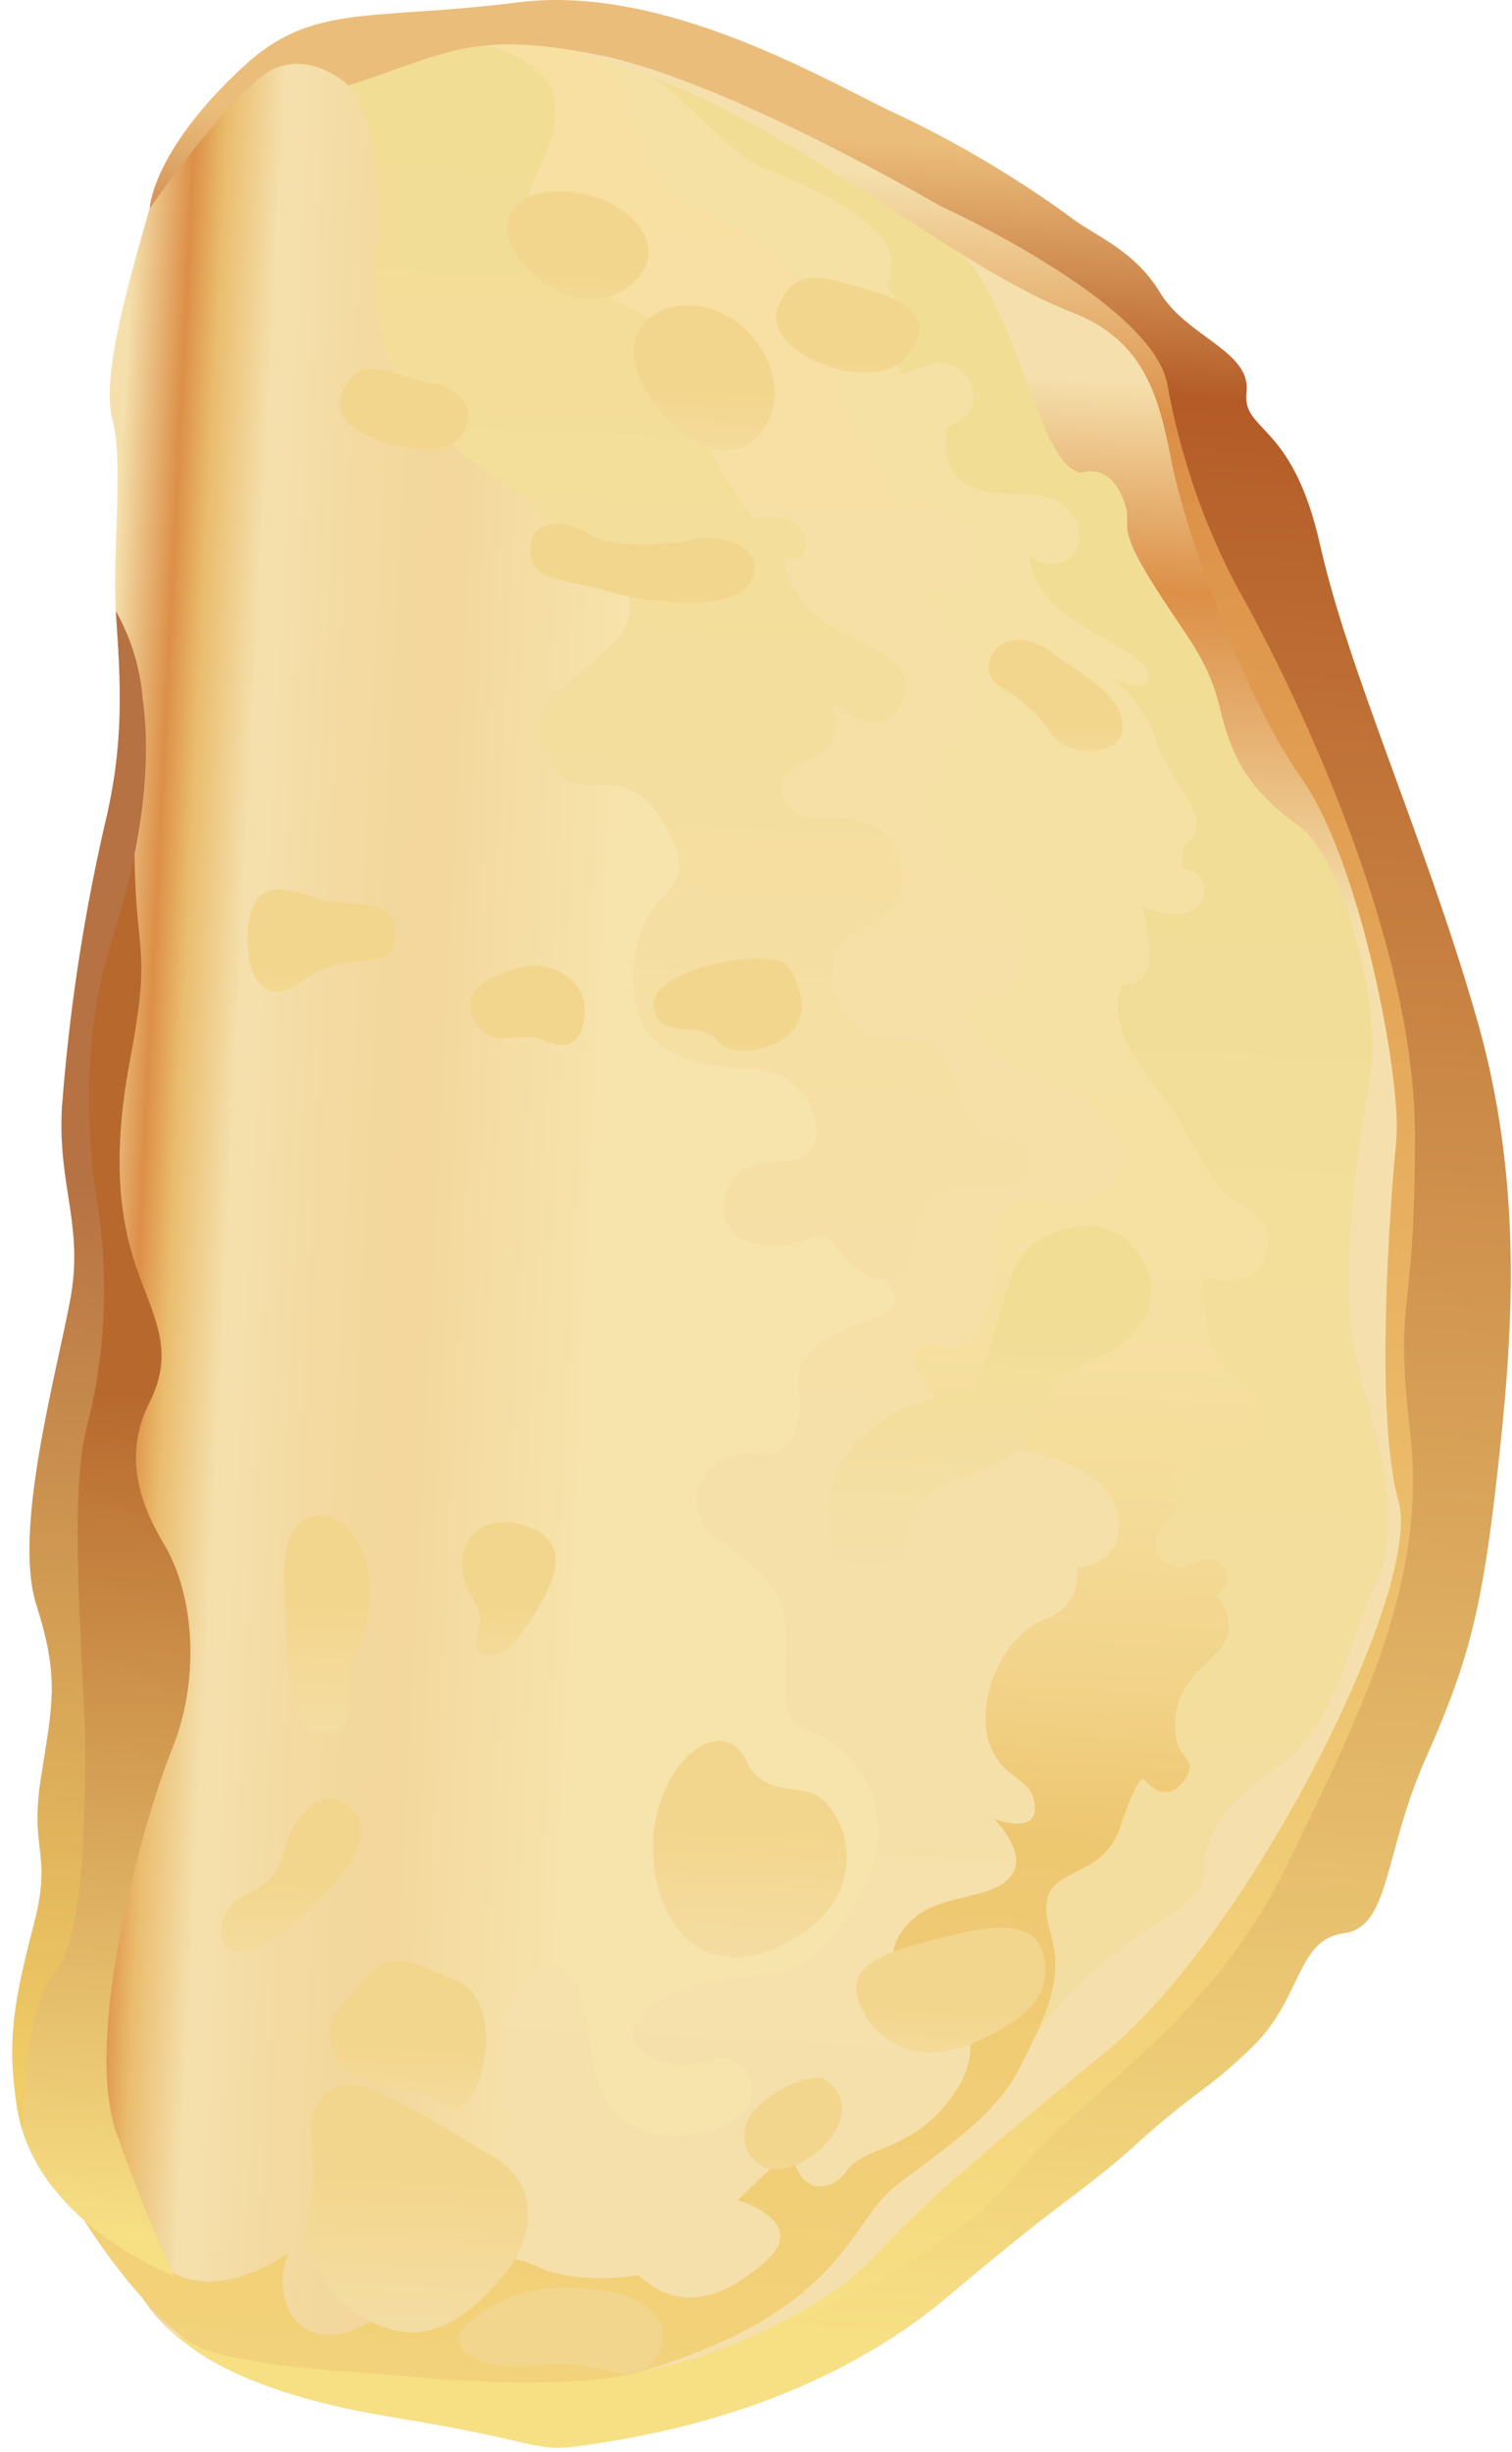
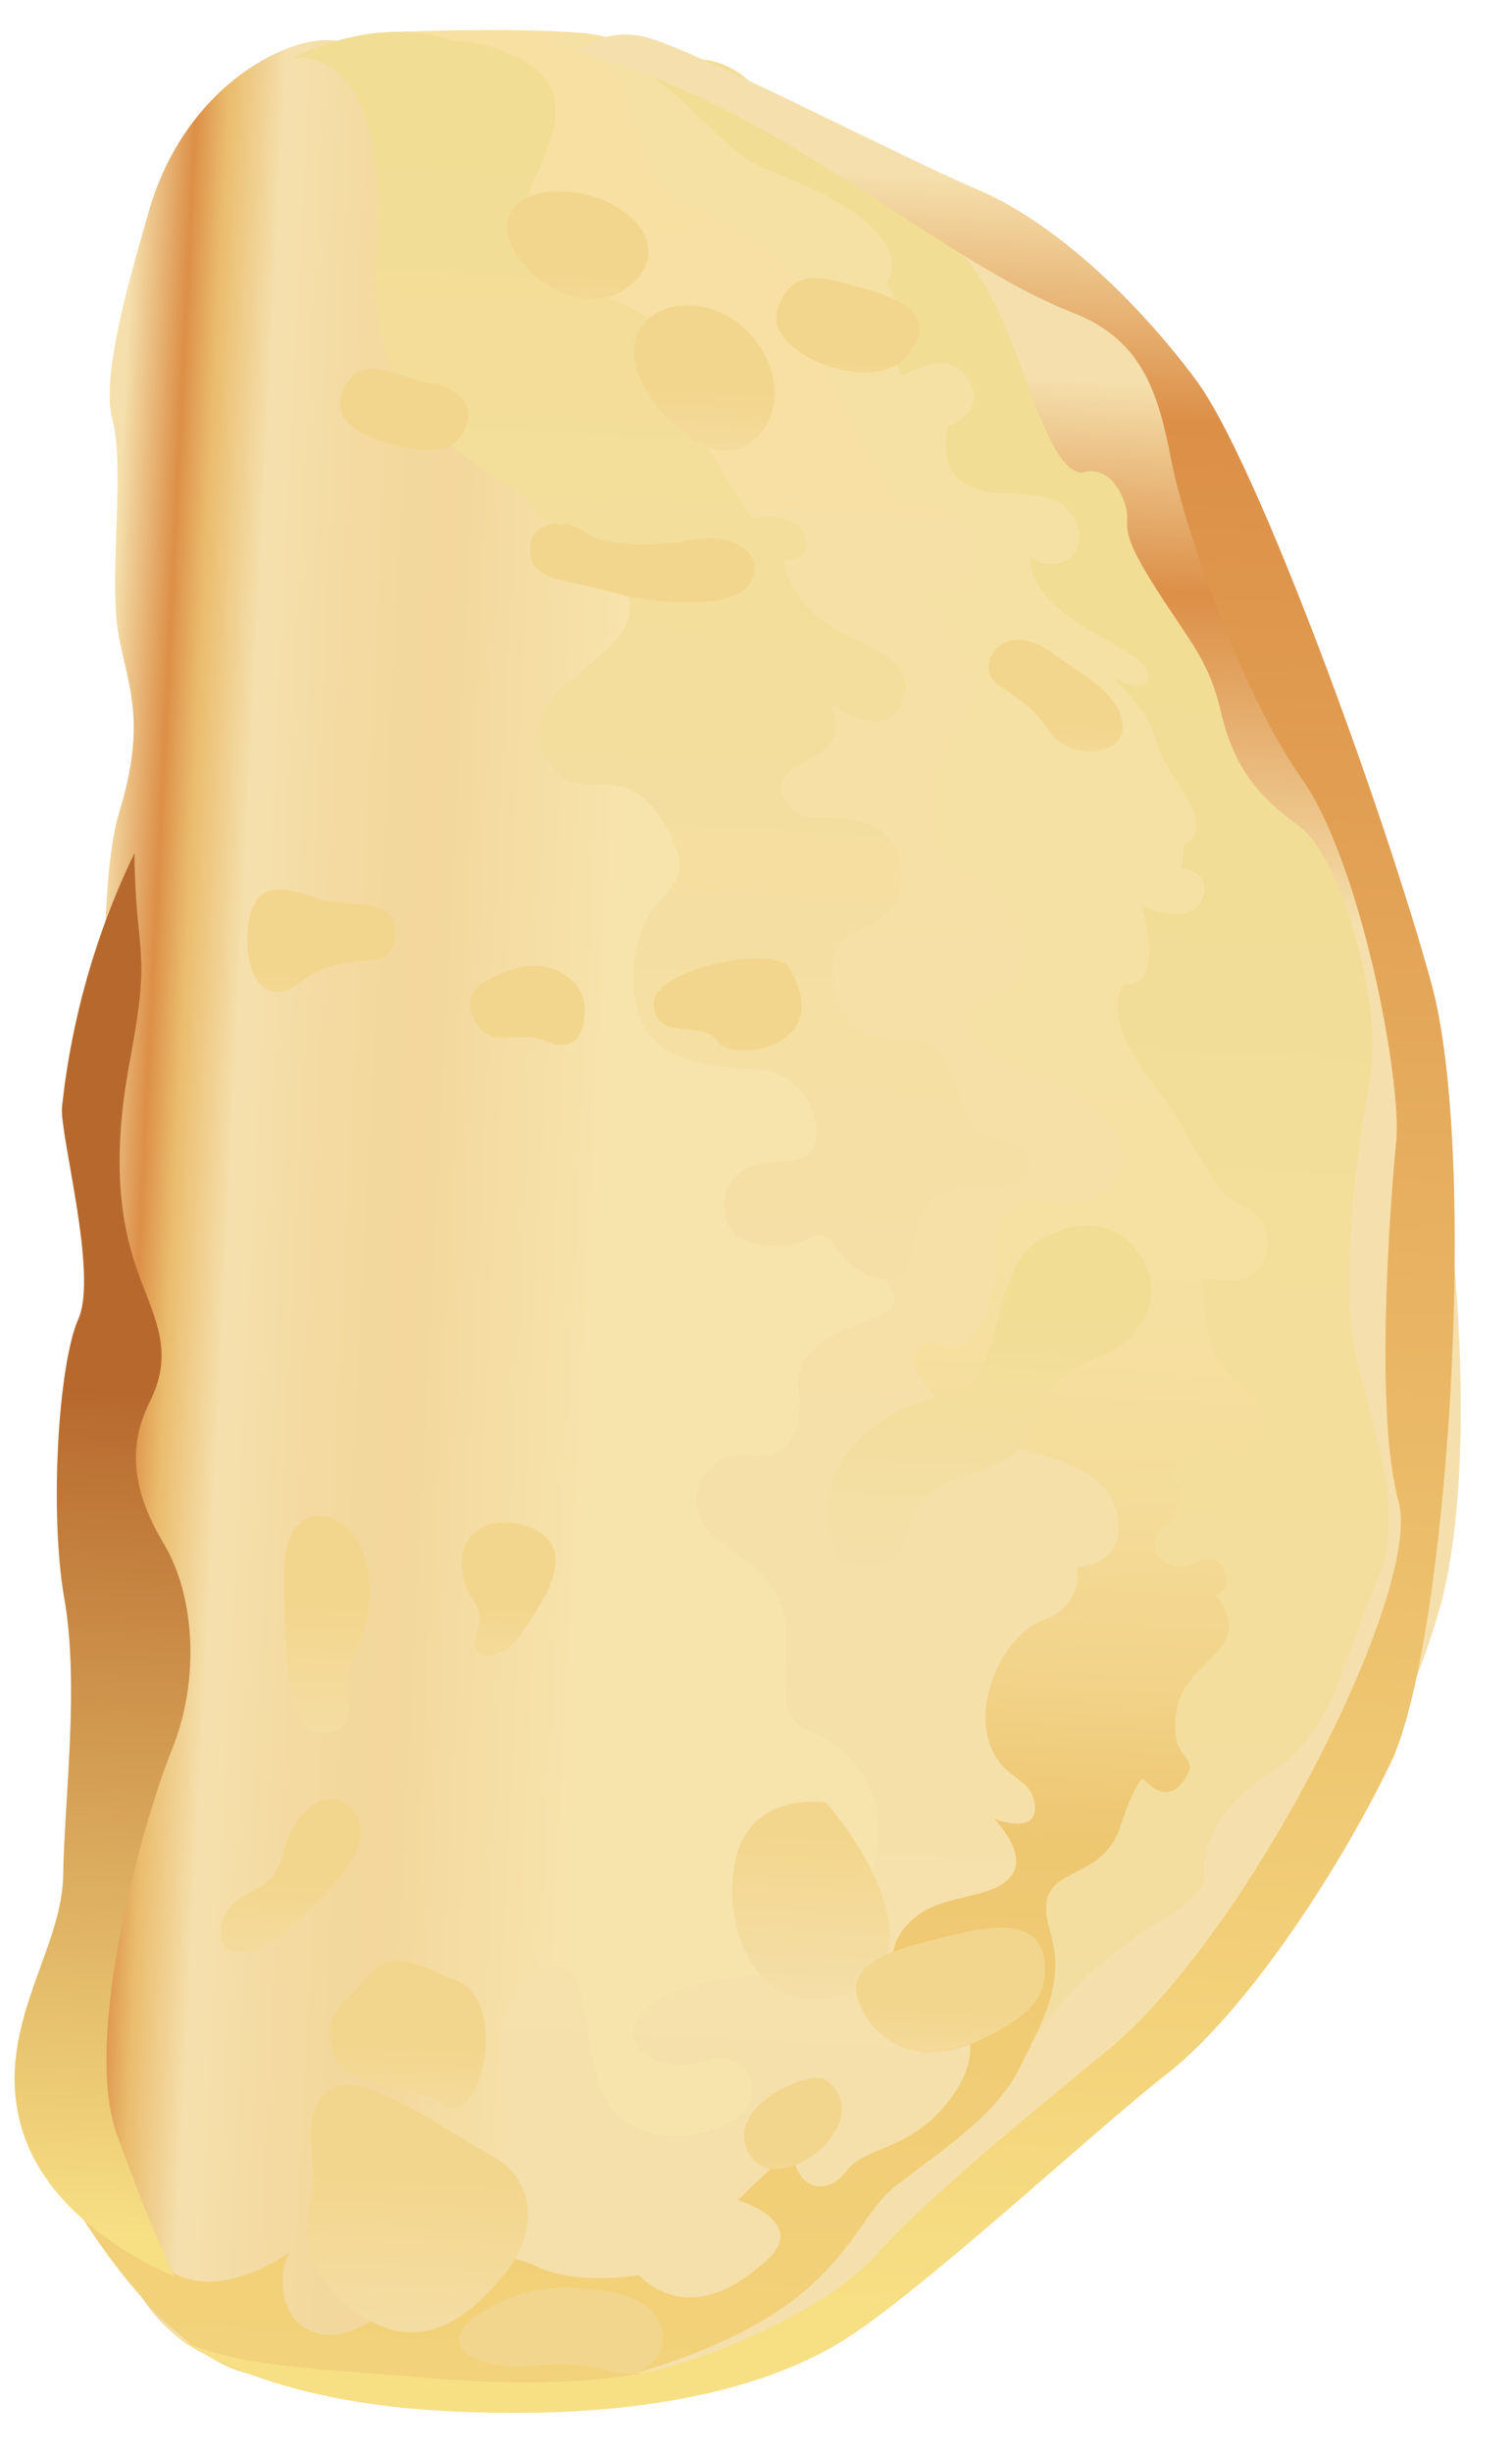
<svg xmlns="http://www.w3.org/2000/svg" version="1.1" id="Layer_1" x="0px" y="0px" viewBox="0 0 129.3 209.5" style="enable-background:new 0 0 129.3 209.5;" xml:space="preserve">
  <style type="text/css">
	.st0{fill:url(#SVGID_1_);}
	.st1{fill:url(#SVGID_2_);}
	.st2{fill:url(#SVGID_3_);}
	.st3{fill:url(#SVGID_4_);}
	.st4{fill:url(#SVGID_5_);}
	.st5{fill:url(#SVGID_6_);}
	.st6{fill:url(#SVGID_7_);}
	.st7{fill:url(#SVGID_8_);}
	.st8{fill:url(#SVGID_9_);}
	.st9{fill:url(#SVGID_10_);}
	.st10{fill:url(#SVGID_11_);}
	.st11{fill:url(#SVGID_12_);}
	.st12{fill:url(#SVGID_13_);}
	.st13{fill:url(#SVGID_14_);}
	.st14{fill:url(#SVGID_15_);}
	.st15{fill:url(#SVGID_16_);}
	.st16{fill:url(#SVGID_17_);}
	.st17{fill:url(#SVGID_18_);}
	.st18{fill:url(#SVGID_19_);}
	.st19{fill:url(#SVGID_20_);}
	.st20{fill:url(#SVGID_21_);}
	.st21{fill:url(#SVGID_22_);}
	.st22{fill:url(#SVGID_23_);}
	.st23{fill:url(#SVGID_24_);}
	.st24{fill:#272525;}
	.st25{fill:#FFFFFF;}
	.st26{fill:url(#SVGID_25_);}
	.st27{fill:url(#SVGID_26_);}
	.st28{fill:url(#SVGID_27_);}
	.st29{fill:url(#SVGID_28_);}
	.st30{fill:url(#SVGID_29_);}
	.st31{fill:url(#SVGID_30_);}
	.st32{fill:url(#SVGID_31_);}
	.st33{fill:url(#SVGID_32_);}
	.st34{fill:url(#SVGID_33_);}
	.st35{fill:url(#SVGID_34_);}
	.st36{fill:url(#SVGID_35_);}
	.st37{fill:url(#SVGID_36_);}
	.st38{fill:url(#SVGID_37_);}
	.st39{fill:url(#SVGID_38_);}
	.st40{fill:url(#SVGID_39_);}
	.st41{fill:url(#SVGID_40_);}
	.st42{fill:url(#SVGID_41_);}
	.st43{fill:url(#SVGID_42_);}
	.st44{fill:url(#SVGID_43_);}
	.st45{fill:url(#SVGID_44_);}
	.st46{fill:url(#SVGID_45_);}
	.st47{fill:url(#SVGID_46_);}
	.st48{fill:url(#SVGID_47_);}
	.st49{fill:url(#SVGID_48_);}
	.st50{fill:url(#SVGID_49_);}
	.st51{fill:url(#SVGID_50_);}
	.st52{fill:url(#SVGID_51_);}
	.st53{fill:url(#SVGID_52_);}
	.st54{fill:url(#SVGID_53_);}
	.st55{fill:url(#SVGID_54_);}
	.st56{fill:url(#SVGID_55_);}
	.st57{fill:url(#SVGID_56_);}
	.st58{fill:url(#SVGID_57_);}
	.st59{fill:url(#SVGID_58_);}
	.st60{fill:url(#SVGID_59_);}
	.st61{fill:url(#SVGID_60_);}
	.st62{fill:url(#SVGID_61_);}
	.st63{fill:url(#SVGID_62_);}
	.st64{fill:url(#SVGID_63_);}
	.st65{fill:url(#SVGID_64_);}
	.st66{fill:url(#SVGID_65_);}
	.st67{fill:url(#SVGID_66_);}
	.st68{fill:url(#SVGID_67_);}
	.st69{fill:url(#SVGID_68_);}
	.st70{fill:url(#SVGID_69_);}
	.st71{fill:url(#SVGID_70_);}
	.st72{fill:url(#SVGID_71_);}
	.st73{fill:url(#SVGID_72_);}
	.st74{fill:url(#SVGID_73_);}
	.st75{fill:url(#SVGID_74_);}
	.st76{fill:url(#SVGID_75_);}
	.st77{fill:url(#SVGID_76_);}
	.st78{fill:url(#SVGID_77_);}
	.st79{fill:url(#SVGID_78_);}
	.st80{fill:url(#SVGID_79_);}
	.st81{fill:url(#SVGID_80_);}
	.st82{fill:url(#SVGID_81_);}
	.st83{fill:url(#SVGID_82_);}
	.st84{fill:url(#SVGID_83_);}
	.st85{fill:url(#SVGID_84_);}
	.st86{fill:url(#SVGID_85_);}
	.st87{fill:url(#SVGID_86_);}
	.st88{fill:url(#SVGID_87_);}
	.st89{fill:url(#SVGID_88_);}
	.st90{fill:url(#SVGID_89_);}
	.st91{fill:url(#SVGID_90_);}
	.st92{fill:url(#SVGID_91_);}
	.st93{fill:url(#SVGID_92_);}
	.st94{fill:url(#SVGID_93_);}
	.st95{fill:url(#SVGID_94_);}
	.st96{fill:url(#SVGID_95_);}
	.st97{fill:url(#SVGID_96_);}
	.st98{fill:url(#SVGID_97_);}
	.st99{fill:url(#SVGID_98_);}
	.st100{fill:url(#SVGID_99_);}
	.st101{fill:url(#SVGID_100_);}
	.st102{fill:url(#SVGID_101_);}
	.st103{fill:url(#SVGID_102_);}
	.st104{fill:url(#SVGID_103_);}
	.st105{fill:url(#SVGID_104_);}
	.st106{fill:url(#SVGID_105_);}
	.st107{fill:url(#SVGID_106_);}
	.st108{fill:none;stroke:url(#SVGID_107_);stroke-width:2.12;stroke-miterlimit:10;}
	.st109{fill:url(#SVGID_108_);}
	.st110{fill:url(#SVGID_109_);}
	.st111{fill:url(#SVGID_110_);}
	.st112{fill:url(#SVGID_111_);}
	.st113{fill:url(#SVGID_112_);}
	.st114{fill:url(#SVGID_113_);}
	.st115{fill:url(#SVGID_114_);}
	.st116{fill:url(#SVGID_115_);}
	.st117{fill:url(#SVGID_116_);}
	.st118{fill:url(#SVGID_117_);}
	.st119{fill:url(#SVGID_118_);}
	.st120{fill:url(#SVGID_119_);}
	.st121{fill:url(#SVGID_120_);}
	.st122{fill:url(#SVGID_121_);}
	.st123{fill:url(#SVGID_122_);}
	.st124{fill:url(#SVGID_123_);}
	.st125{fill:url(#SVGID_124_);}
	.st126{fill:url(#SVGID_125_);}
	.st127{fill:url(#SVGID_126_);}
	.st128{fill:url(#SVGID_127_);}
	.st129{fill:url(#SVGID_128_);}
	.st130{fill:url(#SVGID_129_);}
	.st131{fill:url(#SVGID_130_);}
	.st132{fill:url(#SVGID_131_);}
	.st133{fill:url(#SVGID_132_);}
	.st134{fill:url(#SVGID_133_);}
	.st135{fill:url(#SVGID_134_);}
	.st136{fill:url(#SVGID_135_);}
	.st137{fill:url(#SVGID_136_);}
	.st138{fill:url(#SVGID_137_);}
	.st139{fill:url(#SVGID_138_);}
	.st140{fill:url(#SVGID_139_);}
	.st141{fill:url(#SVGID_140_);}
	.st142{fill:url(#SVGID_141_);}
	.st143{fill:url(#SVGID_142_);}
	.st144{fill:url(#SVGID_143_);}
	.st145{fill:url(#SVGID_144_);}
	.st146{fill:url(#SVGID_145_);}
	.st147{fill:url(#SVGID_146_);}
	.st148{fill:url(#SVGID_147_);}
	.st149{fill:url(#SVGID_148_);}
	.st150{fill:url(#SVGID_149_);}
	.st151{fill:url(#SVGID_150_);}
	.st152{fill:url(#SVGID_151_);}
	.st153{fill:url(#SVGID_152_);}
	.st154{fill:url(#SVGID_153_);}
	.st155{fill:url(#SVGID_154_);}
	.st156{fill:url(#SVGID_155_);}
	.st157{fill:url(#SVGID_156_);}
	.st158{fill:url(#SVGID_157_);}
	.st159{fill:url(#SVGID_158_);}
	.st160{fill:url(#SVGID_159_);}
	.st161{fill:url(#SVGID_160_);}
	.st162{fill:url(#SVGID_161_);}
	.st163{fill:url(#SVGID_162_);}
	.st164{fill:url(#SVGID_163_);}
	.st165{fill:url(#SVGID_164_);}
	.st166{fill:url(#SVGID_165_);}
	.st167{fill:url(#SVGID_166_);}
	.st168{fill:url(#SVGID_167_);}
	.st169{fill:url(#SVGID_168_);}
	.st170{fill:url(#SVGID_169_);}
	.st171{fill:url(#SVGID_170_);}
	.st172{fill:url(#SVGID_171_);}
	.st173{fill:url(#SVGID_172_);}
	.st174{fill:url(#SVGID_173_);}
	.st175{fill:url(#SVGID_174_);}
	.st176{fill:url(#SVGID_175_);}
	.st177{fill:url(#SVGID_176_);}
	.st178{fill:url(#SVGID_177_);}
	.st179{fill:url(#SVGID_178_);}
	.st180{fill:url(#SVGID_179_);}
	.st181{fill:url(#SVGID_180_);}
	.st182{fill:url(#SVGID_181_);}
	.st183{fill:url(#SVGID_182_);}
	.st184{fill:url(#SVGID_183_);}
	.st185{fill:url(#SVGID_184_);}
	.st186{fill:url(#SVGID_185_);}
	.st187{fill:url(#SVGID_186_);}
	.st188{fill:url(#SVGID_187_);}
	.st189{fill:url(#SVGID_188_);}
	.st190{fill:url(#SVGID_189_);}
	.st191{fill:url(#SVGID_190_);}
	.st192{fill:url(#SVGID_191_);}
	.st193{fill:url(#SVGID_192_);}
	.st194{fill:url(#SVGID_193_);}
	.st195{fill:url(#SVGID_194_);}
	.st196{fill:url(#SVGID_195_);}
	.st197{fill:url(#SVGID_196_);}
	.st198{fill:url(#SVGID_197_);}
	.st199{fill:url(#SVGID_198_);}
	.st200{fill:url(#SVGID_199_);}
	.st201{fill:url(#SVGID_200_);}
	.st202{fill:url(#SVGID_201_);}
	.st203{fill:url(#SVGID_202_);}
	.st204{fill:url(#SVGID_203_);}
	.st205{fill:url(#SVGID_204_);}
	.st206{fill:url(#SVGID_205_);}
	.st207{fill:url(#SVGID_206_);}
	.st208{fill:url(#SVGID_207_);}
	.st209{fill:url(#SVGID_208_);}
	.st210{fill:url(#SVGID_209_);}
	.st211{fill:url(#SVGID_210_);}
	.st212{fill:url(#SVGID_211_);}
	.st213{fill:url(#SVGID_212_);}
	.st214{fill:url(#SVGID_213_);}
	.st215{fill:url(#SVGID_214_);}
	.st216{fill:url(#SVGID_215_);}
	.st217{fill:url(#SVGID_216_);}
	.st218{fill:url(#SVGID_217_);}
	.st219{fill:url(#SVGID_218_);}
	.st220{fill:url(#SVGID_219_);}
	.st221{fill:url(#SVGID_220_);}
	.st222{fill:url(#SVGID_221_);}
	.st223{fill:url(#SVGID_222_);}
	.st224{fill:url(#SVGID_223_);}
	.st225{fill:url(#SVGID_224_);}
	.st226{fill:url(#SVGID_225_);}
	.st227{fill:url(#SVGID_226_);}
	.st228{fill:url(#SVGID_227_);}
	.st229{fill:url(#SVGID_228_);}
	.st230{fill:url(#SVGID_229_);}
	.st231{fill:url(#SVGID_230_);}
	.st232{fill:url(#SVGID_231_);}
	.st233{fill:url(#SVGID_232_);}
	.st234{fill:url(#SVGID_233_);}
	.st235{fill:url(#SVGID_234_);}
	.st236{fill:url(#SVGID_235_);}
	.st237{fill:url(#SVGID_236_);}
	.st238{fill:url(#SVGID_237_);}
	.st239{fill:url(#SVGID_238_);}
	.st240{fill:url(#SVGID_239_);}
	.st241{fill:url(#SVGID_240_);}
	.st242{fill:url(#SVGID_241_);}
	.st243{fill:url(#SVGID_242_);}
	.st244{fill:url(#SVGID_243_);}
	.st245{fill:url(#SVGID_244_);}
	.st246{fill:url(#SVGID_245_);}
	.st247{fill:url(#SVGID_246_);}
	.st248{fill:url(#SVGID_247_);}
	.st249{fill:url(#SVGID_248_);}
	.st250{fill:url(#SVGID_249_);}
	.st251{fill:url(#SVGID_250_);}
	.st252{fill:url(#SVGID_251_);}
	.st253{fill:url(#SVGID_252_);}
	.st254{fill:url(#SVGID_253_);}
	.st255{fill:url(#SVGID_254_);}
	.st256{fill:url(#SVGID_255_);}
	.st257{fill:url(#SVGID_256_);}
	.st258{fill:url(#SVGID_257_);}
	.st259{fill:url(#SVGID_258_);}
	.st260{fill:url(#SVGID_259_);}
	.st261{fill:url(#SVGID_260_);}
	.st262{fill:url(#SVGID_261_);}
	.st263{fill:url(#SVGID_262_);}
	.st264{fill:url(#SVGID_263_);}
	.st265{fill:url(#SVGID_264_);}
	.st266{fill:url(#SVGID_265_);}
	.st267{fill:url(#SVGID_266_);}
	.st268{fill:url(#SVGID_267_);}
	.st269{fill:url(#SVGID_268_);}
	.st270{clip-path:url(#SVGID_270_);}
	.st271{fill:none;stroke:url(#SVGID_271_);stroke-width:1.19;stroke-miterlimit:10;}
	.st272{fill:url(#SVGID_272_);}
	.st273{fill:url(#SVGID_273_);}
	.st274{fill:url(#SVGID_274_);}
	.st275{fill:url(#SVGID_275_);}
	.st276{fill:url(#SVGID_276_);}
	.st277{fill:url(#SVGID_277_);}
	.st278{fill:url(#SVGID_278_);}
	.st279{fill:url(#SVGID_279_);}
	.st280{fill:url(#SVGID_280_);}
	.st281{fill:url(#SVGID_281_);}
	.st282{fill:url(#SVGID_282_);}
	.st283{fill:url(#SVGID_283_);}
	.st284{fill:url(#SVGID_284_);}
	.st285{fill:url(#SVGID_285_);}
	.st286{fill:url(#SVGID_286_);}
	.st287{fill:url(#SVGID_287_);}
	.st288{fill:url(#SVGID_288_);}
	.st289{fill:url(#SVGID_289_);}
	.st290{fill:url(#SVGID_290_);}
	.st291{fill:url(#SVGID_291_);}
	.st292{fill:url(#SVGID_292_);}
	.st293{fill:url(#SVGID_293_);}
	.st294{fill:url(#SVGID_294_);}
	.st295{fill:url(#SVGID_295_);}
	.st296{fill:url(#SVGID_296_);}
	.st297{fill:url(#SVGID_297_);}
	.st298{fill:url(#SVGID_298_);}
	.st299{fill:url(#SVGID_299_);}
	.st300{fill:url(#SVGID_300_);}
	.st301{fill:url(#SVGID_301_);}
	.st302{fill:url(#SVGID_302_);}
	.st303{fill:url(#SVGID_303_);}
	.st304{fill:url(#SVGID_304_);}
	.st305{fill:url(#SVGID_305_);}
	.st306{fill:url(#SVGID_306_);}
	.st307{fill:url(#SVGID_307_);}
	.st308{fill:url(#SVGID_308_);}
	.st309{fill:url(#SVGID_309_);}
	.st310{fill:url(#SVGID_310_);}
	.st311{fill:url(#SVGID_311_);}
	.st312{fill:url(#SVGID_312_);}
	.st313{fill:url(#SVGID_313_);}
	.st314{fill:url(#SVGID_314_);}
	.st315{fill:url(#SVGID_315_);}
	.st316{fill:url(#SVGID_316_);}
	.st317{fill:url(#SVGID_317_);}
	.st318{fill:url(#SVGID_318_);}
	.st319{fill:url(#SVGID_319_);}
	.st320{fill:url(#SVGID_320_);}
	.st321{fill:url(#SVGID_321_);}
	.st322{fill:url(#SVGID_322_);}
	.st323{fill:url(#SVGID_323_);}
	.st324{fill:url(#SVGID_324_);}
	.st325{fill:url(#SVGID_325_);}
	.st326{fill:url(#SVGID_326_);}
	.st327{fill:url(#SVGID_327_);}
	.st328{fill:url(#SVGID_328_);}
	.st329{fill:url(#SVGID_329_);}
	.st330{fill:url(#SVGID_330_);}
	.st331{fill:url(#SVGID_331_);}
	.st332{fill:url(#SVGID_332_);}
	.st333{fill:url(#SVGID_333_);}
	.st334{fill:url(#SVGID_334_);}
	.st335{fill:url(#SVGID_335_);}
	.st336{fill:url(#SVGID_336_);}
	.st337{fill:url(#SVGID_337_);}
	.st338{fill:url(#SVGID_338_);}
	.st339{fill:url(#SVGID_339_);}
	.st340{fill:url(#SVGID_340_);}
	.st341{fill:url(#SVGID_341_);}
	.st342{fill:url(#SVGID_342_);}
	.st343{fill:url(#SVGID_343_);}
	.st344{fill:url(#SVGID_344_);}
	.st345{fill:url(#SVGID_345_);}
	.st346{fill:url(#SVGID_346_);}
	.st347{fill:url(#SVGID_347_);}
	.st348{fill:url(#SVGID_348_);}
	.st349{fill:url(#SVGID_349_);}
	.st350{fill:url(#SVGID_350_);}
	.st351{fill:url(#SVGID_351_);}
	.st352{fill:url(#SVGID_352_);}
	.st353{fill:url(#SVGID_353_);}
	.st354{fill:url(#SVGID_354_);}
	.st355{fill:url(#SVGID_355_);}
	.st356{fill:url(#SVGID_356_);}
	.st357{fill:url(#SVGID_357_);}
	.st358{fill:url(#SVGID_358_);}
	.st359{fill:url(#SVGID_359_);}
	.st360{fill:url(#SVGID_360_);}
	.st361{fill:url(#SVGID_361_);}
	.st362{fill:url(#SVGID_362_);}
	.st363{fill:url(#SVGID_363_);}
	.st364{fill:url(#SVGID_364_);}
	.st365{fill:url(#SVGID_365_);}
	.st366{fill:url(#SVGID_366_);}
	.st367{fill:url(#SVGID_367_);}
	.st368{fill:url(#SVGID_368_);}
	.st369{fill:url(#SVGID_369_);}
	.st370{fill:url(#SVGID_370_);}
	.st371{fill:url(#SVGID_371_);}
	.st372{fill:url(#SVGID_372_);}
	.st373{fill:url(#SVGID_373_);}
	.st374{fill:url(#SVGID_374_);}
	.st375{fill:url(#SVGID_375_);}
	.st376{fill:url(#SVGID_376_);}
	.st377{fill:url(#SVGID_377_);}
	.st378{fill:url(#SVGID_378_);}
	.st379{fill:url(#SVGID_379_);}
	.st380{fill:url(#SVGID_380_);}
	.st381{fill:url(#SVGID_381_);}
	.st382{fill:url(#SVGID_382_);}
	.st383{fill:url(#SVGID_383_);}
	.st384{fill:url(#SVGID_384_);}
	.st385{fill:url(#SVGID_385_);}
	.st386{fill:url(#SVGID_386_);}
	.st387{fill:url(#SVGID_387_);}
	.st388{fill:url(#SVGID_388_);}
	.st389{fill:url(#SVGID_389_);}
	.st390{fill:url(#SVGID_390_);}
	.st391{fill:url(#SVGID_391_);}
	.st392{fill:url(#SVGID_392_);}
	.st393{fill:url(#SVGID_393_);}
	.st394{fill:url(#SVGID_394_);}
	.st395{fill:url(#SVGID_395_);}
	.st396{fill:url(#SVGID_396_);}
	.st397{fill:url(#SVGID_397_);}
	.st398{fill:url(#SVGID_398_);}
	.st399{fill:url(#SVGID_399_);}
	.st400{fill:url(#SVGID_400_);}
	.st401{fill:url(#SVGID_401_);}
	.st402{fill:url(#SVGID_402_);}
	.st403{fill:url(#SVGID_403_);}
	.st404{fill:url(#SVGID_404_);}
	.st405{fill:url(#SVGID_405_);}
	.st406{fill:url(#SVGID_406_);}
	.st407{fill:url(#SVGID_407_);}
	.st408{fill:#5E5E5E;}
	.st409{fill:url(#SVGID_408_);}
	.st410{fill:url(#SVGID_409_);}
	.st411{fill:url(#SVGID_410_);}
	.st412{fill:url(#SVGID_411_);}
	.st413{fill:url(#SVGID_412_);}
	.st414{fill:url(#SVGID_413_);}
	.st415{fill:url(#SVGID_414_);}
	.st416{fill:url(#SVGID_415_);}
	.st417{fill:url(#SVGID_416_);}
	.st418{fill:url(#SVGID_417_);}
	.st419{fill:url(#SVGID_418_);}
	.st420{fill:url(#SVGID_419_);}
	.st421{fill:url(#SVGID_420_);}
	.st422{fill:url(#SVGID_421_);}
	.st423{fill:url(#SVGID_422_);}
	.st424{fill:url(#SVGID_423_);}
	.st425{fill:url(#SVGID_424_);}
	.st426{fill:url(#SVGID_425_);}
	.st427{fill:url(#SVGID_426_);}
	.st428{fill:url(#SVGID_427_);}
	.st429{fill:url(#SVGID_428_);}
	.st430{fill:url(#SVGID_429_);}
	.st431{fill:url(#SVGID_430_);}
	.st432{fill:url(#SVGID_431_);}
	.st433{fill:url(#SVGID_432_);}
	.st434{fill:url(#SVGID_433_);}
	.st435{fill:url(#SVGID_434_);}
	.st436{fill:url(#SVGID_435_);}
	.st437{fill:url(#SVGID_436_);}
	.st438{fill:url(#SVGID_437_);}
	.st439{fill:url(#SVGID_438_);}
	.st440{fill:url(#SVGID_439_);}
	.st441{fill:url(#SVGID_440_);}
	.st442{fill:url(#SVGID_441_);}
	.st443{fill:url(#SVGID_442_);}
	.st444{fill:url(#SVGID_443_);}
	.st445{fill:url(#SVGID_444_);}
	.st446{fill:url(#SVGID_445_);}
	.st447{fill:url(#SVGID_446_);}
	.st448{fill:url(#SVGID_447_);}
	.st449{fill:url(#SVGID_448_);}
	.st450{fill:url(#SVGID_449_);}
	.st451{fill:url(#SVGID_450_);}
	.st452{fill:url(#SVGID_451_);}
	.st453{fill:url(#SVGID_452_);}
	.st454{fill:url(#SVGID_453_);}
	.st455{fill:url(#SVGID_454_);}
	.st456{fill:url(#SVGID_455_);}
	.st457{fill:url(#SVGID_456_);}
	.st458{fill:url(#SVGID_457_);}
	.st459{fill:url(#SVGID_458_);}
	.st460{fill:url(#SVGID_459_);}
	.st461{fill:url(#SVGID_460_);}
	.st462{fill:url(#SVGID_461_);}
	.st463{fill:url(#SVGID_462_);}
	.st464{fill:url(#SVGID_463_);}
	.st465{fill:url(#SVGID_464_);}
	.st466{fill:url(#SVGID_465_);}
	.st467{fill:url(#SVGID_466_);}
	.st468{fill:url(#SVGID_467_);}
	.st469{fill:url(#SVGID_468_);}
	.st470{fill:url(#SVGID_469_);}
	.st471{fill:url(#SVGID_470_);}
	.st472{fill:url(#SVGID_471_);}
	.st473{fill:url(#SVGID_472_);}
	.st474{fill:url(#SVGID_473_);}
	.st475{fill:url(#SVGID_474_);}
	.st476{fill:url(#SVGID_475_);}
	.st477{fill:url(#SVGID_476_);}
	.st478{fill:url(#SVGID_477_);}
	.st479{fill:url(#SVGID_478_);}
	.st480{fill:url(#SVGID_479_);}
	.st481{fill:url(#SVGID_480_);}
	.st482{fill:url(#SVGID_481_);}
	.st483{fill:url(#SVGID_482_);}
	.st484{fill:url(#SVGID_483_);}
	.st485{fill:url(#SVGID_484_);}
	.st486{fill:url(#SVGID_485_);}
	.st487{fill:url(#SVGID_486_);}
	.st488{fill:url(#SVGID_487_);}
	.st489{fill:url(#SVGID_488_);}
	.st490{fill:url(#SVGID_489_);}
	.st491{fill:url(#SVGID_490_);}
	.st492{fill:url(#SVGID_491_);}
	.st493{fill:url(#SVGID_492_);}
	.st494{fill:url(#SVGID_493_);}
	.st495{fill:url(#SVGID_494_);}
	.st496{fill:url(#SVGID_495_);}
	.st497{fill:url(#SVGID_496_);}
	.st498{fill:url(#SVGID_497_);}
	.st499{fill:url(#SVGID_498_);}
	.st500{fill:url(#SVGID_499_);}
	.st501{fill:url(#SVGID_500_);}
	.st502{fill:url(#SVGID_501_);}
	.st503{fill:url(#SVGID_502_);}
	.st504{fill:url(#SVGID_503_);}
	.st505{fill:url(#SVGID_504_);}
	.st506{fill:url(#SVGID_505_);}
	.st507{fill:url(#SVGID_506_);}
	.st508{fill:url(#SVGID_507_);}
	.st509{fill:url(#SVGID_508_);}
	.st510{fill:url(#SVGID_509_);}
	.st511{fill:url(#SVGID_510_);}
	.st512{fill:url(#SVGID_511_);}
	.st513{fill:url(#SVGID_512_);}
	.st514{fill:url(#SVGID_513_);}
	.st515{fill:url(#SVGID_514_);}
	.st516{fill:url(#SVGID_515_);}
	.st517{fill:url(#SVGID_516_);}
	.st518{fill:url(#SVGID_517_);}
	.st519{clip-path:url(#SVGID_519_);}
	.st520{fill:url(#SVGID_520_);}
	.st521{fill:url(#SVGID_521_);}
	.st522{fill:url(#SVGID_522_);}
	.st523{fill:url(#SVGID_523_);}
	.st524{fill:url(#SVGID_524_);}
	.st525{fill:url(#SVGID_525_);}
	.st526{fill:url(#SVGID_526_);}
	.st527{fill:url(#SVGID_527_);}
	.st528{fill:url(#SVGID_528_);}
	.st529{fill:url(#SVGID_529_);}
	.st530{fill:url(#SVGID_530_);}
	.st531{fill:url(#SVGID_531_);}
	.st532{fill:url(#SVGID_532_);}
	.st533{fill:url(#SVGID_533_);}
	.st534{fill:url(#SVGID_534_);}
	.st535{fill:url(#SVGID_535_);}
	.st536{fill:url(#SVGID_536_);}
	.st537{fill:url(#SVGID_537_);}
	.st538{fill:url(#SVGID_538_);}
	.st539{fill:url(#SVGID_539_);}
	.st540{fill:url(#SVGID_540_);}
	.st541{fill:url(#SVGID_541_);}
	.st542{fill:url(#SVGID_542_);}
	.st543{fill:url(#SVGID_543_);}
	.st544{fill:url(#SVGID_544_);}
	.st545{fill:url(#SVGID_545_);}
	.st546{fill:url(#SVGID_546_);}
	.st547{fill:url(#SVGID_547_);}
	.st548{fill:url(#SVGID_548_);}
	.st549{fill:url(#SVGID_549_);}
	.st550{fill:url(#SVGID_550_);}
	.st551{fill:url(#SVGID_551_);}
	.st552{fill:url(#SVGID_552_);}
	.st553{fill:none;}
	.st554{fill:url(#SVGID_553_);}
	.st555{fill:url(#SVGID_554_);}
	.st556{fill:url(#SVGID_555_);}
	.st557{fill:url(#SVGID_556_);}
	.st558{fill:url(#SVGID_557_);}
	.st559{fill:url(#SVGID_558_);}
	.st560{fill:url(#SVGID_559_);}
	.st561{fill:url(#SVGID_560_);}
	.st562{fill:url(#SVGID_561_);}
	.st563{fill:url(#SVGID_562_);}
	.st564{fill:url(#SVGID_563_);}
	.st565{fill:url(#SVGID_564_);}
	.st566{fill:url(#SVGID_565_);}
	.st567{fill:url(#SVGID_566_);}
	.st568{fill:url(#SVGID_567_);}
	.st569{fill:url(#SVGID_568_);}
	.st570{fill:url(#SVGID_569_);}
	.st571{fill:url(#SVGID_570_);}
	.st572{fill:url(#SVGID_571_);}
	.st573{fill:url(#SVGID_572_);}
	.st574{fill:url(#SVGID_573_);}
	.st575{fill:url(#SVGID_574_);}
	.st576{fill:url(#SVGID_575_);}
	.st577{fill:url(#SVGID_576_);}
	.st578{fill:url(#SVGID_577_);}
	.st579{fill:url(#SVGID_578_);}
	.st580{fill:url(#SVGID_579_);}
	.st581{fill:url(#SVGID_580_);}
	.st582{fill:url(#SVGID_581_);}
	.st583{fill:url(#SVGID_582_);}
	.st584{fill:url(#SVGID_583_);}
	.st585{fill:url(#SVGID_584_);}
	.st586{fill:url(#SVGID_585_);}
	.st587{fill:url(#SVGID_586_);}
	.st588{fill:url(#SVGID_587_);}
	.st589{fill:url(#SVGID_588_);}
	.st590{fill:url(#SVGID_589_);}
	.st591{fill:url(#SVGID_590_);}
</style>
  <linearGradient id="SVGID_1_" gradientUnits="userSpaceOnUse" x1="4246.085" y1="-7945.69" x2="4246.085" y2="-7901.01" gradientTransform="matrix(-5.000000e-02 1 1 5.000000e-02 8165.198 -3746.572)">
    <stop offset="0" style="stop-color:#F5E0AD" />
    <stop offset="0.11" style="stop-color:#DC8F47" />
    <stop offset="0.17" style="stop-color:#EABC6D" />
    <stop offset="0.28" style="stop-color:#F5E0AD" />
    <stop offset="0.45" style="stop-color:#F4DAA1" />
    <stop offset="0.63" style="stop-color:#F3D79C" />
    <stop offset="1" style="stop-color:#F7E4AC" />
  </linearGradient>
  <path class="st0" d="M12.8,17.8c-1.6,5.6-4.2,14.3-3.2,18s0,11.1,0.3,16.4s3.1,8.1,0.3,17.2s-0.2,40.5-0.5,49.1s-3.2,44.5-2.8,53.8  s1.3,27.4,13.5,29.8s38.9,1.6,46.6-3.7s21.9-45.5,28.1-85.8S80.5,38,72.9,29.6S47.9,9.5,44.3,6.3S32.6,4.2,28.8,3.5  S16,7.1,12.8,17.8z" />
  <linearGradient id="SVGID_2_" gradientUnits="userSpaceOnUse" x1="4151.511" y1="-7888.258" x2="4347.855" y2="-7888.258" gradientTransform="matrix(-5.000000e-02 1 1 5.000000e-02 8165.198 -3746.572)">
    <stop offset="0" style="stop-color:#F8E0A3" />
    <stop offset="1" style="stop-color:#F5E0AD" />
  </linearGradient>
  <path class="st1" d="M34.5,2.7c0,0,9.5,10.4,6.1,16.8s5,24.7,10.7,25.3s13.5,15.9,11.2,19.6c-2.3,3.7,1.8,13.6,4.6,13.9  s0.3,12.7,4,15.2s6.5,7,3.7,10.4s-0.8,4,0.8,5.4c0,0,2.4,2.2-0.7,3.3s-7,2.5-6.6,6s-0.7,6.1-4.1,5.7c-2.2-0.3-4.2,1.1-4.6,3.3  c-0.1,0.8,0,1.6,0.4,2.4c1.5,2.8,7.3,3.8,7.2,9.7s-0.5,7.4,2.6,8.5s7.6,6.5,3.9,13.4s-5.7,6.9-10,7.3s-8.5,1.6-9.4,4.2s3.4,4,6.2,3  c1.4-0.6,3,0,3.6,1.4c0.4,0.8,0.3,1.8-0.2,2.6c-1.5,2.2-8.3,3.9-11.4,0.3s-1.4-13-5.4-12.3s-5.2,6-4,11.8s-6.5,13.8,4.3,16.1  s10.6,8.2,19.9-1.2s23-11.6,28.5-31s-2-56.7,1.7-69.3s3.4-21.6-2.9-27.8s-12-27.2-14.2-34.6S70.2,16,64.1,12.1s-8.6-8.6-13.6-9.2  S34.5,2.7,34.5,2.7z" />
  <linearGradient id="SVGID_3_" gradientUnits="userSpaceOnUse" x1="4154.151" y1="-7898.943" x2="4247.601" y2="-7898.943" gradientTransform="matrix(-5.000000e-02 1 1 5.000000e-02 8165.198 -3746.572)">
    <stop offset="0" style="stop-color:#F2DD95" />
    <stop offset="1" style="stop-color:#F6DFA6" />
  </linearGradient>
  <path class="st2" d="M38.6,3.4c0,0,7.7,0.5,8.8,4.9s-4.4,8.7-2,13.2s11.1,3,12.4,9.5s6.6,13.3,6.6,13.3s3.6-0.8,4.4,1.5  S67,47.8,67,47.8c0.5,2.6,2.2,4.8,4.6,6c4.1,2.1,7.1,3.2,5.4,6.5S70.9,60,70.9,60s2.3,3.2-1.9,5c-4.2,1.8-1.3,4.5-0.2,4.8  s7.1-0.8,8.1,3.5s-1.7,5.4-3.8,6.3s-2.8,4.8-0.4,7.7s6.4-0.4,8.3,3.6s1.2,5.9,4.8,6.5s3.2,4.7-2.1,4.1s-5.4,3.9-5.8,6  s-3.6,2.7-5.9-0.3s-1.9-1.1-5-0.8s-5.1-1-5.1-3.2s1.2-4,5.5-4s2.5-7.5-2.5-7.8s-11.1-0.6-10.7-8.5s6.5-5.9,2.6-12.5  s-7.8-0.2-10.4-6.3s10.5-8.2,6.8-14.3s-5.1-3.1-7.6-6.5S31,37.5,32.2,21.7C33.3,6,27.2,4.5,25,5C25,5,31.7,1.2,38.6,3.4z" />
  <linearGradient id="SVGID_4_" gradientUnits="userSpaceOnUse" x1="4201.631" y1="-7888.958" x2="4483.261" y2="-7888.958" gradientTransform="matrix(-5.000000e-02 1 1 5.000000e-02 8165.198 -3746.572)">
    <stop offset="0.1" style="stop-color:#F6E1A4" />
    <stop offset="0.18" style="stop-color:#F6E0A1" />
    <stop offset="0.24" style="stop-color:#F4DB98" />
    <stop offset="0.29" style="stop-color:#F2D389" />
    <stop offset="0.33" style="stop-color:#EEC874" />
    <stop offset="0.34" style="stop-color:#EEC771" />
    <stop offset="0.4" style="stop-color:#F0CC75" />
    <stop offset="0.64" style="stop-color:#F5DA80" />
    <stop offset="0.85" style="stop-color:#F7DF84" />
  </linearGradient>
  <path class="st3" d="M46,3.8c3.5,0.6,6.5,1.1,7.8,4.8s1.8,7.7,5.4,9.1s9.4,4.6,9.9,9s7.6,16.5,7.6,16.5s5.5-1.4,6.6,3.4  S79.4,50,79.4,50S79,51.4,81,53.4s3.3,6.3,0.7,9.2c-2.6,2.9-3.1,10.1,0.7,12s5.9,4.4,4.8,8.1s-4.3,1.2-4.4,4.2s6.2,5.2,8.9,6.5  s6,5.2,3.3,7.8c-1.6,1.5-3.9,2.1-6,1.4c0,0-4.2-0.8-3.9,4s-1.9,10-5.5,8.1c0,0-2.9,0.4-0.6,3.5s7.7,5.6,7.7,5.6s5.8,0.9,7.8,3.4  s1.6,6.5-2.4,6.7c0.3,2-0.9,3.9-2.8,4.5c-3.4,1.2-5.8,6.6-4.8,10.2s3.8,3.1,4,5.7s-3.5,1.1-3.5,1.1s2.8,2.8,1.6,4.7s-4.3,1.7-7,2.9  s-5.1,5-1.1,6.7s6.2,5,2.8,9.6s-7.3,4-8.9,6.2s-4.4,1.7-4.6-1.8c-1.7,1.4-3.2,2.8-4.7,4.3c0,0,6.1,1.8,2.5,5.1s-7.5,4.6-11,1.3  c0,0-4.8,0.9-8.4-0.6c0,0-3.4-1.9-6.1-0.3s-6.4,3.3-6.4,3.3s-3.5,3.6-6.8,2.5c-2.8-0.9-3.3-4.5-2.2-6.8c0,0-5.5,4-9.7,1.8  c-2.9-1.5-5.6-3.3-8.2-5.2c0,0,6.8,11.5,14,13.6c5.5,1.6,18.5,2.4,28.7,1.5s24-9.9,37.4-20.3s27.4-37.1,29.1-58.8s-7-72.4-19-86  S69.7,15.4,65.1,11S50,2.8,50,2.8L46,3.8z" />
  <linearGradient id="SVGID_5_" gradientUnits="userSpaceOnUse" x1="4194.981" y1="-7865.324" x2="4428.971" y2="-7865.324" gradientTransform="matrix(-5.000000e-02 1 1 5.000000e-02 8165.198 -3746.572)">
    <stop offset="0" style="stop-color:#F2DD95" />
    <stop offset="1" style="stop-color:#F5E0AD" />
  </linearGradient>
  <path class="st4" d="M54.7,6.1c3.9,1.6,7,6.9,10.9,8.4s12.8,5.2,10.2,9.8c0,0,2.9,3.3-0.2,4.8l1.6,3c0,0,3.9-2.6,5.6,0.3  s-1.7,4-1.7,4S80,40.3,83,41.6s7.1-0.4,8.8,2.6s-1.3,5.1-3.7,3.4c0,0-0.3,2.8,3.9,5.5s6.5,3.4,6.2,4.9s-3.2-0.2-3.2-0.2  s3.2,2.7,3.9,5.6c0.6,2.9,5.5,6.9,2.4,8.7l-0.3,2.1c0,0,2.1,0.1,2,1.8s-1.5,3-5.4,1.4c0,0,2.3,7-1.5,6.7c0,0-2.2,2.3,2.1,7.9  s5.2,9.6,7.5,10.7s3.3,2.4,2.4,5s-5.2,1.5-5.2,1.5s-0.1,6.3,2.1,8.1s3.5,3.5,2.6,5c-0.6,1.4-2.3,2-3.7,1.3c-0.4-0.2-0.7-0.4-1-0.8  l-2.9,3.5c0,0,2.4,1.3-0.2,3.8s0.3,4.6,2.5,3.4c0.7-0.5,1.8-0.4,2.3,0.4s0.4,1.8-0.4,2.3c-0.1,0-0.1,0.1-0.2,0.1  c0,0,2.2,2.4,0.3,4.6s-3.6,2.9-3.8,6.3s2.3,2.8,0.7,5s-3.4-0.2-3.4-0.2s-0.6-0.2-2,4.1s-5.9,3.5-6.3,6.4s2.7,4.7-1.4,12.3  c0,0,3.6,2.1,14-7.5s22.7-25.5,22.1-40.4s-0.7-39.3-13.1-66S91.4,21.7,82.9,17.1s-15.1-7-19.1-10.4S54.7,6.1,54.7,6.1z" />
  <linearGradient id="SVGID_6_" gradientUnits="userSpaceOnUse" x1="4172.071" y1="-7860.567" x2="4335.481" y2="-7860.567" gradientTransform="matrix(-5.000000e-02 1 1 5.000000e-02 8165.198 -3746.572)">
    <stop offset="0" style="stop-color:#F5E0AD" />
    <stop offset="0.11" style="stop-color:#DC8F47" />
    <stop offset="0.28" style="stop-color:#F5E0AD" />
  </linearGradient>
  <path class="st5" d="M82.3,21.7c5.1,5.6,6.5,18.2,10.2,18.7c0,0,2.1-0.9,3.4,1.9s-0.8,1.9,2.4,7.1s5,6.7,6.1,11.4s3.1,7.2,6.7,9.8  s7.1,15.2,6.1,21.2s-2.8,17-1.2,24.2s4.3,13.5,1.7,19.2s-3.4,12.5-8.7,16s-6.1,6.6-6,8.9s-3.8,3.7-7.1,6.3s-6.5,5.6-8.5,9.9  s-6.4,7.1-10.7,10.4s-4.3,10.8-22.4,16.1c0,0,15.6,0,35.3-18.4s29.4-32.5,33.5-46.9s1.2-47.9-7.9-72s-15.6-35.9-20-39.1  S82.3,21.7,82.3,21.7z" />
  <linearGradient id="SVGID_7_" gradientUnits="userSpaceOnUse" x1="4155.271" y1="-7880.726" x2="4337.541" y2="-7880.726" gradientTransform="matrix(-5.000000e-02 1 1 5.000000e-02 8165.198 -3746.572)">
    <stop offset="0" style="stop-color:#F5E0AD" />
    <stop offset="0.11" style="stop-color:#DC8F47" />
    <stop offset="1" style="stop-color:#F7DF84" />
  </linearGradient>
  <path class="st6" d="M49.4,4.4c10.2,3,16.4,6.9,22.5,10.7s13.6,9.2,19.8,11.6s7.4,7.2,8.5,12.8s6,19.8,11.1,27s8.6,25.9,8.1,31  s-1.9,23.3,0.2,30.8s-12.8,37-24.9,46.9S78.6,188.7,74.6,193s-14.2,9-21,10s-13.7,0.5-19.3,0s-15.8-0.8-19.4-3.5  c0,0,6.5,5.6,22.9,6.5s27.2-1.8,33.8-5.7s21.9-18.2,28.2-23.1s14.2-16.4,19.1-26.5s7.6-51.8,3.5-66.7s-14.9-44.5-20.1-51.5  S90,18.9,83.6,16.2S58.4,3.7,54.9,3.1C53,2.7,50.9,3.1,49.4,4.4z" />
  <linearGradient id="SVGID_8_" gradientUnits="userSpaceOnUse" x1="4225.781" y1="-7940.686" x2="4334.381" y2="-7940.686" gradientTransform="matrix(-5.000000e-02 1 1 5.000000e-02 8165.198 -3746.572)">
    <stop offset="0.34" style="stop-color:#B7692D" />
    <stop offset="1" style="stop-color:#F7DF84" />
  </linearGradient>
  <path class="st7" d="M11.5,72.9c0.1,9.2,1.5,7.7-0.4,17.8s-0.3,15.5,1.1,19.1s2.5,6.2,0.6,10s-1.5,7.6,1.2,12.1s3.1,11.7,0.7,17.6  S7,174.1,10,182.4s4.9,12.1,4.9,12.1s-10.4-4-13-12.5s3.4-15.2,3.5-21.7s1.4-16.3,0.1-23.7s-0.5-20.1,1.2-23.9S5.1,97,5.3,94.6  C6.1,87.1,8.2,79.7,11.5,72.9z" />
  <linearGradient id="SVGID_9_" gradientUnits="userSpaceOnUse" x1="4152.691" y1="-7883.889" x2="4339.901" y2="-7883.889" gradientTransform="matrix(-5.000000e-02 1 1 5.000000e-02 8165.198 -3746.572)">
    <stop offset="0" style="stop-color:#EBBD7B" />
    <stop offset="0.11" style="stop-color:#B45B27" />
    <stop offset="1" style="stop-color:#F7DF84" />
  </linearGradient>
-   <path class="st8" d="M29.8,7.3c8.2-2.6,10.4-4.8,21.4-2.6s29.2,12.9,29.2,12.9s17.9,8.1,19.4,15.1c1.2,6.7,3.5,13.2,6.9,19.1  c4,7.4,14.3,28.3,14.3,45.2s-1.8,13.1-0.4,25.5s-3.8,23-10.5,36.8S92.5,178.8,87,185.7s-21.7,15.6-35.7,17.6s-14.1,0.4-18.8,1.1  s-14.5-2.8-17.6-5.1c0,0,3.7,4.8,18.4,7.2s11.9,3.2,17.7,2.3s19.2-3.4,30.1-12.6s11.1-8.5,16.2-13.1s5.8-4.3,9.9-8.3  s3.7-9.1,7.7-9.6s3.4-6.8,7-14.9s4.8-12.5,6.1-24c1.3-11.5,2.5-25.1-1.9-39.9c-4.3-14.8-10.8-29.1-13.2-39.8s-6.7-9.6-6.3-13.1  s-5.1-4.7-7.4-8.5s-5.8-4.9-8-6.7c-4.6-3.3-9.5-6.2-14.6-8.6C70.8,7,56.9-1.4,44.3,0.2s-17.6,0-23.5,5.5c-7.8,7.2-8,12.1-8,12.1  s7.5-10.7,10.8-12S29.8,7.3,29.8,7.3z" />
  <linearGradient id="SVGID_10_" gradientUnits="userSpaceOnUse" x1="4205.331" y1="-7945.569" x2="4321.821" y2="-7945.569" gradientTransform="matrix(-5.000000e-02 1 1 5.000000e-02 8165.198 -3746.572)">
    <stop offset="0.34" style="stop-color:#B77243" />
    <stop offset="1" style="stop-color:#F1CD66" />
  </linearGradient>
-   <path class="st9" d="M9.9,52.2c0.4,6,0.8,11.2-1,18.5c-1.8,7.9-3,15.9-3.6,23.9c-0.4,6.7,1.9,10.1,0.7,16.5s-4.9,19.7-2.9,26  s1.4,8.4,0.4,14.8s1,6.3-0.6,12.5S0.2,175.1,1.9,182c0,0,0.1-10.4,2.7-13.3s2.6-13.1,2.7-18.4S5.7,128.6,7.4,122  c1.6-6.1,1.9-12.5,1-18.7c-0.9-5.4-1.6-14.4,1.2-23.1s3.3-15.6,2.6-20.5C12,57.1,11.2,54.5,9.9,52.2z" />
  <linearGradient id="SVGID_11_" gradientUnits="userSpaceOnUse" x1="4174.501" y1="-7896.388" x2="4185.491" y2="-7896.388" gradientTransform="matrix(-5.000000e-02 1 1 5.000000e-02 8165.198 -3746.572)">
    <stop offset="0" style="stop-color:#F3D68D" />
    <stop offset="1" style="stop-color:#F5E0AD" />
  </linearGradient>
  <path class="st10" d="M58.8,26.1c-3,0-5.2,2-4.4,5.3s6.7,9.8,10.4,5.9S64.6,26.1,58.8,26.1z" />
  <linearGradient id="SVGID_12_" gradientUnits="userSpaceOnUse" x1="4165.301" y1="-7907.693" x2="4173.421" y2="-7907.693" gradientTransform="matrix(-5.000000e-02 1 1 5.000000e-02 8165.198 -3746.572)">
    <stop offset="0" style="stop-color:#F3D68D" />
    <stop offset="1" style="stop-color:#F5E0AD" />
  </linearGradient>
  <path class="st11" d="M46.8,16.4c-3.2,0.4-4.5,2.8-2.4,5.7s6.9,5.2,10.1,1.7S52.4,15.8,46.8,16.4z" />
  <linearGradient id="SVGID_13_" gradientUnits="userSpaceOnUse" x1="4229.821" y1="-7891.619" x2="4236.951" y2="-7891.619" gradientTransform="matrix(-5.000000e-02 1 1 5.000000e-02 8165.198 -3746.572)">
    <stop offset="0" style="stop-color:#F3D68D" />
    <stop offset="1" style="stop-color:#F5E0AD" />
  </linearGradient>
  <path class="st12" d="M67.4,82.6c-1.2-1.8-11.8,0.1-11.5,3.3s4.1,1.1,5.5,3.1S71.7,89.3,67.4,82.6z" />
  <linearGradient id="SVGID_14_" gradientUnits="userSpaceOnUse" x1="4226.101" y1="-7926.601" x2="4233.981" y2="-7926.601" gradientTransform="matrix(-5.000000e-02 1 1 5.000000e-02 8165.198 -3746.572)">
    <stop offset="0" style="stop-color:#F3D68D" />
    <stop offset="1" style="stop-color:#F5E0AD" />
  </linearGradient>
  <path class="st13" d="M33.7,78.8c-0.3-2-4.9-1.4-6.5-2c-3.5-1.3-5.3-1.2-5.9,1.8s0.5,8.4,4.6,5.2S34.5,84,33.7,78.8z" />
  <linearGradient id="SVGID_15_" gradientUnits="userSpaceOnUse" x1="4171.531" y1="-7884.263" x2="4178.571" y2="-7884.263" gradientTransform="matrix(-5.000000e-02 1 1 5.000000e-02 8165.198 -3746.572)">
    <stop offset="0" style="stop-color:#F3D68D" />
    <stop offset="1" style="stop-color:#F5E0AD" />
  </linearGradient>
  <path class="st14" d="M74.4,24.8c-3.9-1.1-6.6-2.2-7.9,1.6s8.1,7.5,11,4.1S77.1,25.6,74.4,24.8z" />
  <linearGradient id="SVGID_16_" gradientUnits="userSpaceOnUse" x1="4297.051" y1="-7886.076" x2="4313.581" y2="-7886.076" gradientTransform="matrix(-5.000000e-02 1 1 5.000000e-02 8165.198 -3746.572)">
    <stop offset="0" style="stop-color:#F3D68D" />
    <stop offset="1" style="stop-color:#F5E0AD" />
  </linearGradient>
-   <path class="st15" d="M70.6,154c-1.8-2-5.1,0-6.8-3.6s-6.4-1-7.7,4.9s2,14.2,9.6,11.4S73.7,157.4,70.6,154z" />
+   <path class="st15" d="M70.6,154s-6.4-1-7.7,4.9s2,14.2,9.6,11.4S73.7,157.4,70.6,154z" />
  <linearGradient id="SVGID_17_" gradientUnits="userSpaceOnUse" x1="4328.001" y1="-7912.909" x2="4346.721" y2="-7912.909" gradientTransform="matrix(-5.000000e-02 1 1 5.000000e-02 8165.198 -3746.572)">
    <stop offset="0" style="stop-color:#F3D68D" />
    <stop offset="1" style="stop-color:#F5E0AD" />
  </linearGradient>
  <path class="st16" d="M41.9,184.1c-4.7-2.6-11-7.3-13.6-5.6c-3.1,2.2-0.9,5.7-1.7,9.2s-0.3,7.4,4.7,10.4s8.8-0.2,11.7-3.6  S46.2,186.4,41.9,184.1z" />
  <linearGradient id="SVGID_18_" gradientUnits="userSpaceOnUse" x1="4279.521" y1="-7923.321" x2="4296.161" y2="-7923.321" gradientTransform="matrix(-5.000000e-02 1 1 5.000000e-02 8165.198 -3746.572)">
    <stop offset="0" style="stop-color:#F3D68D" />
    <stop offset="1" style="stop-color:#F5E0AD" />
  </linearGradient>
  <path class="st17" d="M24.3,134.6c0.1,4.2-0.2,14.1,3.5,13.5s1-4,2.5-6.7s2.1-7.5-0.2-10.4C28.1,128.5,24.1,128.8,24.3,134.6z" />
  <linearGradient id="SVGID_19_" gradientUnits="userSpaceOnUse" x1="4303.491" y1="-7925.078" x2="4315.621" y2="-7925.078" gradientTransform="matrix(-5.000000e-02 1 1 5.000000e-02 8165.198 -3746.572)">
    <stop offset="0" style="stop-color:#F3D68D" />
    <stop offset="1" style="stop-color:#F5E0AD" />
  </linearGradient>
  <path class="st18" d="M29.6,154.1c-1.7-1.3-4.5,0.5-5.4,4.3s-4.3,2.8-5.2,5.8s2.1,3.8,6,0.3S33,156.8,29.6,154.1z" />
  <linearGradient id="SVGID_20_" gradientUnits="userSpaceOnUse" x1="4344.071" y1="-7900.129" x2="4350.451" y2="-7900.129" gradientTransform="matrix(-5.000000e-02 1 1 5.000000e-02 8165.198 -3746.572)">
    <stop offset="0" style="stop-color:#F3D68D" />
    <stop offset="1" style="stop-color:#F5E0AD" />
  </linearGradient>
  <path class="st19" d="M51.4,195.7c-3-0.4-6.5-0.6-10.4,2s-0.5,4.4,2.5,4.5s4.7-0.7,9,0.5S59.7,196.8,51.4,195.7z" />
  <linearGradient id="SVGID_21_" gradientUnits="userSpaceOnUse" x1="4279.171" y1="-7907.9" x2="4289.391" y2="-7907.9" gradientTransform="matrix(-5.000000e-02 1 1 5.000000e-02 8165.198 -3746.572)">
    <stop offset="0" style="stop-color:#F3D68D" />
    <stop offset="1" style="stop-color:#F5E0AD" />
  </linearGradient>
  <path class="st20" d="M45,130.4c-2.6-0.9-5.6,0.1-5.5,3.3s2.2,3.1,1.3,5.8s2.2,2.5,3.7,0.2S50.2,132.1,45,130.4z" />
  <linearGradient id="SVGID_22_" gradientUnits="userSpaceOnUse" x1="4311.611" y1="-7868.491" x2="4321.521" y2="-7868.491" gradientTransform="matrix(-5.000000e-02 1 1 5.000000e-02 8165.198 -3746.572)">
    <stop offset="0" style="stop-color:#F3D68D" />
    <stop offset="1" style="stop-color:#F5E0AD" />
  </linearGradient>
  <path class="st21" d="M89.3,167.4c-0.4-2.5-2.5-3.3-7.2-2.2c-5.4,1.3-10.1,2.3-8.6,6s5.5,5.3,9.9,3.3S89.8,170.7,89.3,167.4z" />
  <linearGradient id="SVGID_23_" gradientUnits="userSpaceOnUse" x1="4325.081" y1="-7881.25" x2="4332.211" y2="-7881.25" gradientTransform="matrix(-5.000000e-02 1 1 5.000000e-02 8165.198 -3746.572)">
    <stop offset="0" style="stop-color:#F3D68D" />
    <stop offset="1" style="stop-color:#F5E0AD" />
  </linearGradient>
  <path class="st22" d="M70.6,177.7c-1.3-0.9-8.9,2.3-6.5,6.4S75.4,181.2,70.6,177.7z" />
  <linearGradient id="SVGID_24_" gradientUnits="userSpaceOnUse" x1="4193.511" y1="-7900.784" x2="4199.131" y2="-7900.784" gradientTransform="matrix(-5.000000e-02 1 1 5.000000e-02 8165.198 -3746.572)">
    <stop offset="0" style="stop-color:#F3D68D" />
    <stop offset="1" style="stop-color:#F5E0AD" />
  </linearGradient>
  <path class="st23" d="M45.4,47.6c0.3,2.1,3.7,2,6.5,2.9s10.6,1.9,12.2-0.6s-1.4-4.4-4.7-3.8s-7.5,0.7-9.3-0.6S44.8,44.4,45.4,47.6z" />
  <linearGradient id="SVGID_25_" gradientUnits="userSpaceOnUse" x1="4181.241" y1="-7921.762" x2="4187.251" y2="-7921.762" gradientTransform="matrix(-5.000000e-02 1 1 5.000000e-02 8165.198 -3746.572)">
    <stop offset="0" style="stop-color:#F3D68D" />
    <stop offset="1" style="stop-color:#F5E0AD" />
  </linearGradient>
  <path class="st26" d="M37.3,32.8c-2.5-0.1-5.8-2.6-7.4-0.4s-1,4.3,3.4,5.5s6.2,0.3,6.7-2S37.3,32.8,37.3,32.8z" />
  <linearGradient id="SVGID_26_" gradientUnits="userSpaceOnUse" x1="4251.661" y1="-7867.628" x2="4278.731" y2="-7867.628" gradientTransform="matrix(-5.000000e-02 1 1 5.000000e-02 8165.198 -3746.572)">
    <stop offset="0" style="stop-color:#F2DD95" />
    <stop offset="1" style="stop-color:#F5E0AD" />
  </linearGradient>
  <path class="st27" d="M87.2,107.6c1.2-2.1,6.7-4.7,9.8-1s0.8,7.4-2.1,8.9s-5,1.8-5.8,5s-3.5,4.9-7.2,5.9c-2.6,0.7-4.4,3-4.5,5.7  c-0.1,1.3-5.9,4.5-6.6-1.8s5.4-10.4,10-11S84.7,111.8,87.2,107.6z" />
  <linearGradient id="SVGID_27_" gradientUnits="userSpaceOnUse" x1="4201.521" y1="-7864.914" x2="4209.731" y2="-7864.914" gradientTransform="matrix(-5.000000e-02 1 1 5.000000e-02 8165.198 -3746.572)">
    <stop offset="0" style="stop-color:#F3D68D" />
    <stop offset="1" style="stop-color:#F5E0AD" />
  </linearGradient>
  <path class="st28" d="M90.3,56c2.2,1.7,5.4,3.1,5.7,5.9c0.3,2.8-4.6,3-6.1,0.8c-1.5-2.2-2.5-2.8-4.6-4.2S85.6,52.4,90.3,56z" />
  <linearGradient id="SVGID_28_" gradientUnits="userSpaceOnUse" x1="4317.011" y1="-7914.49" x2="4328.041" y2="-7914.49" gradientTransform="matrix(-5.000000e-02 1 1 5.000000e-02 8165.198 -3746.572)">
    <stop offset="0" style="stop-color:#F3D68D" />
    <stop offset="1" style="stop-color:#F5E0AD" />
  </linearGradient>
  <path class="st29" d="M38.7,169.1c-1.7-0.5-4.9-3-7.1-0.4s-4.2,3.5-3.1,6.7s6.6,2.6,9.6,4.5S43.8,170.7,38.7,169.1z" />
  <linearGradient id="SVGID_29_" gradientUnits="userSpaceOnUse" x1="4231.421" y1="-7908.713" x2="4237.361" y2="-7908.713" gradientTransform="matrix(-5.000000e-02 1 1 5.000000e-02 8165.198 -3746.572)">
    <stop offset="0" style="stop-color:#F3D68D" />
    <stop offset="1" style="stop-color:#F5E0AD" />
  </linearGradient>
  <path class="st30" d="M43.4,83c3.2-1.4,6.6,0.5,6.6,3.2s-1.2,3.7-3.5,2.7s-4.4,1-5.9-1.7S42.1,83.5,43.4,83z" />
</svg>